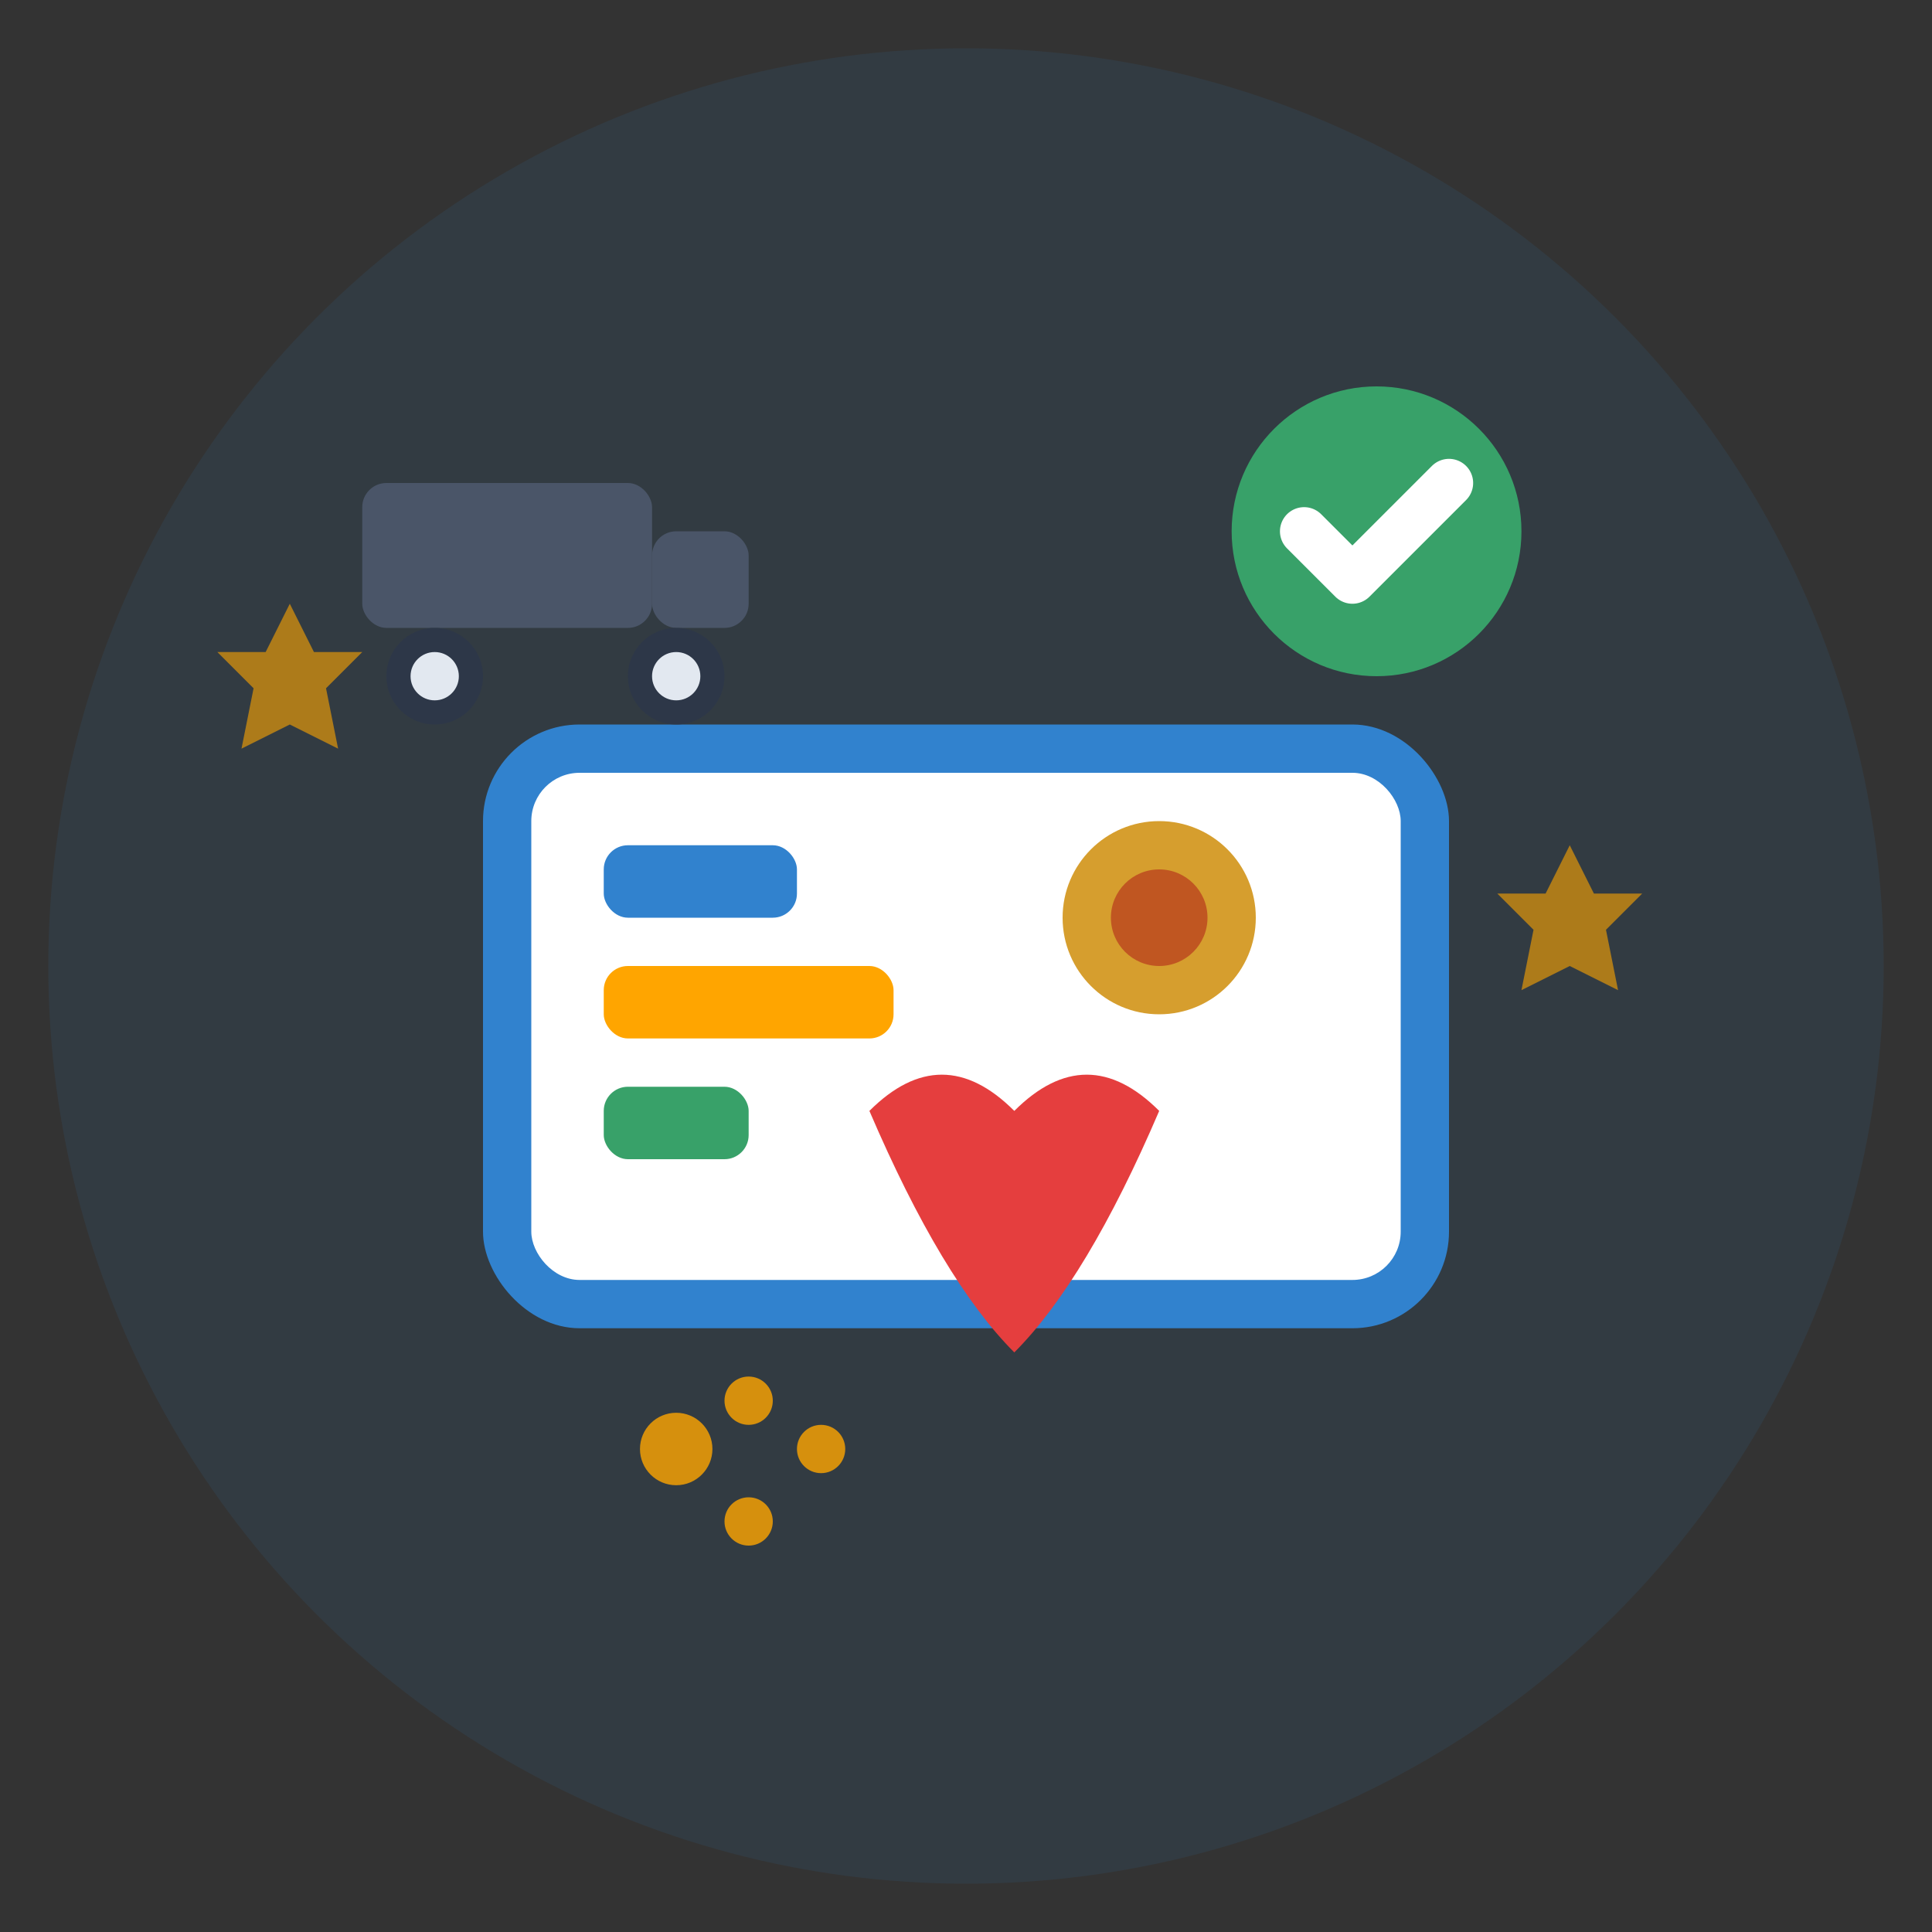
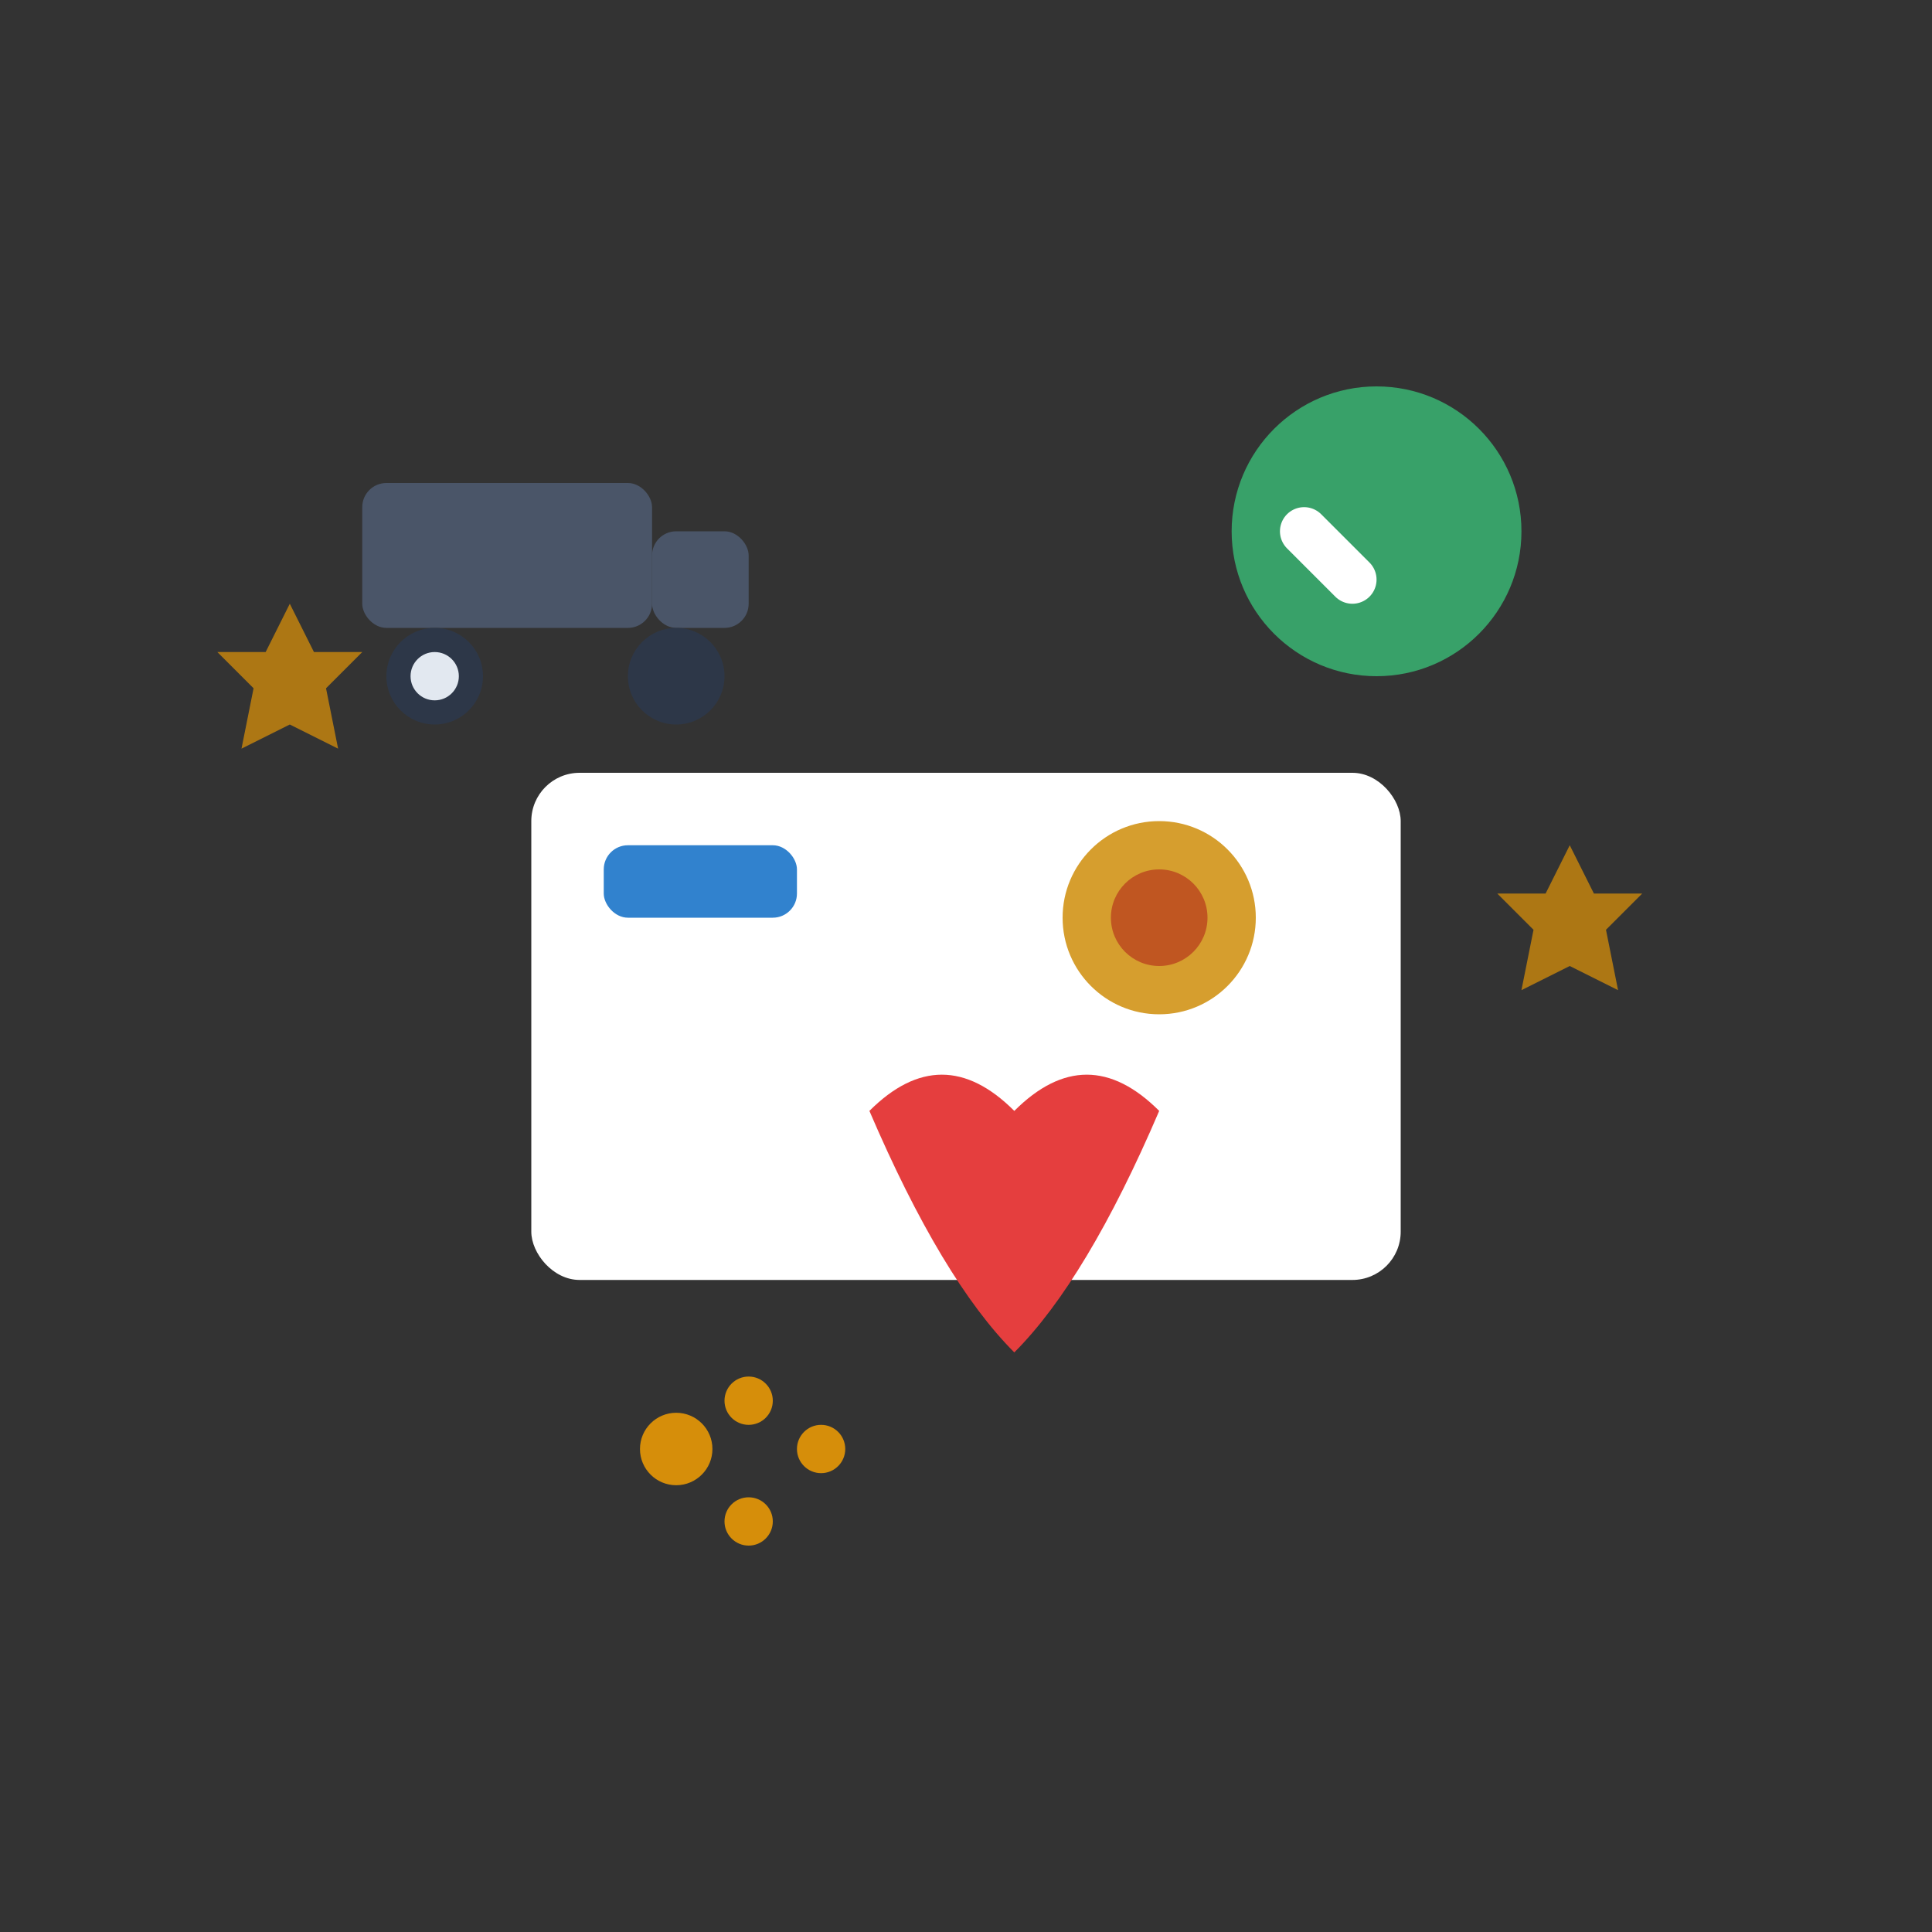
<svg xmlns="http://www.w3.org/2000/svg" width="80" height="80" viewBox="0 0 80 80" fill="none">
  <rect x="0" y="0" width="80" height="80" fill="#333333" stroke="none" />
-   <circle cx="40" cy="40" r="38" fill="#3182CE" opacity="0.1" />
-   <rect x="20" y="30" width="40" height="25" rx="4" fill="#3182CE" />
  <rect x="22" y="32" width="36" height="21" rx="2" fill="white" />
  <rect x="25" y="35" width="8" height="3" rx="1" fill="#3182CE" />
-   <rect x="25" y="40" width="12" height="3" rx="1" fill="#FFA500" />
-   <rect x="25" y="45" width="6" height="3" rx="1" fill="#38A169" />
  <circle cx="48" cy="38" r="4" fill="#D69E2E" />
  <circle cx="48" cy="38" r="2" fill="#C05621" />
  <path d="M48 46 Q45 43 42 46 Q39 43 36 46 Q39 53 42 56 Q45 53 48 46" fill="#E53E3E" />
  <g transform="translate(15, 15)">
    <rect x="0" y="5" width="12" height="6" rx="1" fill="#4A5568" />
    <rect x="12" y="7" width="4" height="4" rx="1" fill="#4A5568" />
    <circle cx="3" cy="13" r="2" fill="#2D3748" />
    <circle cx="13" cy="13" r="2" fill="#2D3748" />
    <circle cx="3" cy="13" r="1" fill="#E2E8F0" />
-     <circle cx="13" cy="13" r="1" fill="#E2E8F0" />
  </g>
  <g transform="translate(50, 15)">
    <circle cx="7" cy="7" r="6" fill="#38A169" />
-     <path d="M4 7 L6 9 L10 5" stroke="white" stroke-width="2" fill="none" stroke-linecap="round" stroke-linejoin="round" />
+     <path d="M4 7 L6 9 " stroke="white" stroke-width="2" fill="none" stroke-linecap="round" stroke-linejoin="round" />
  </g>
  <g transform="translate(25, 60)" fill="#FFA500" opacity="0.8">
    <circle cx="3" cy="0" r="1.5" />
    <circle cx="6" cy="-2" r="1" />
    <circle cx="9" cy="0" r="1" />
    <circle cx="6" cy="3" r="1" />
  </g>
  <g fill="#FFA500" opacity="0.6">
    <path d="M12 25 L13 27 L15 27 L13.5 28.5 L14 31 L12 30 L10 31 L10.5 28.5 L9 27 L11 27 Z" />
    <path d="M65 35 L66 37 L68 37 L66.5 38.5 L67 41 L65 40 L63 41 L63.5 38.5 L62 37 L64 37 Z" />
  </g>
</svg>